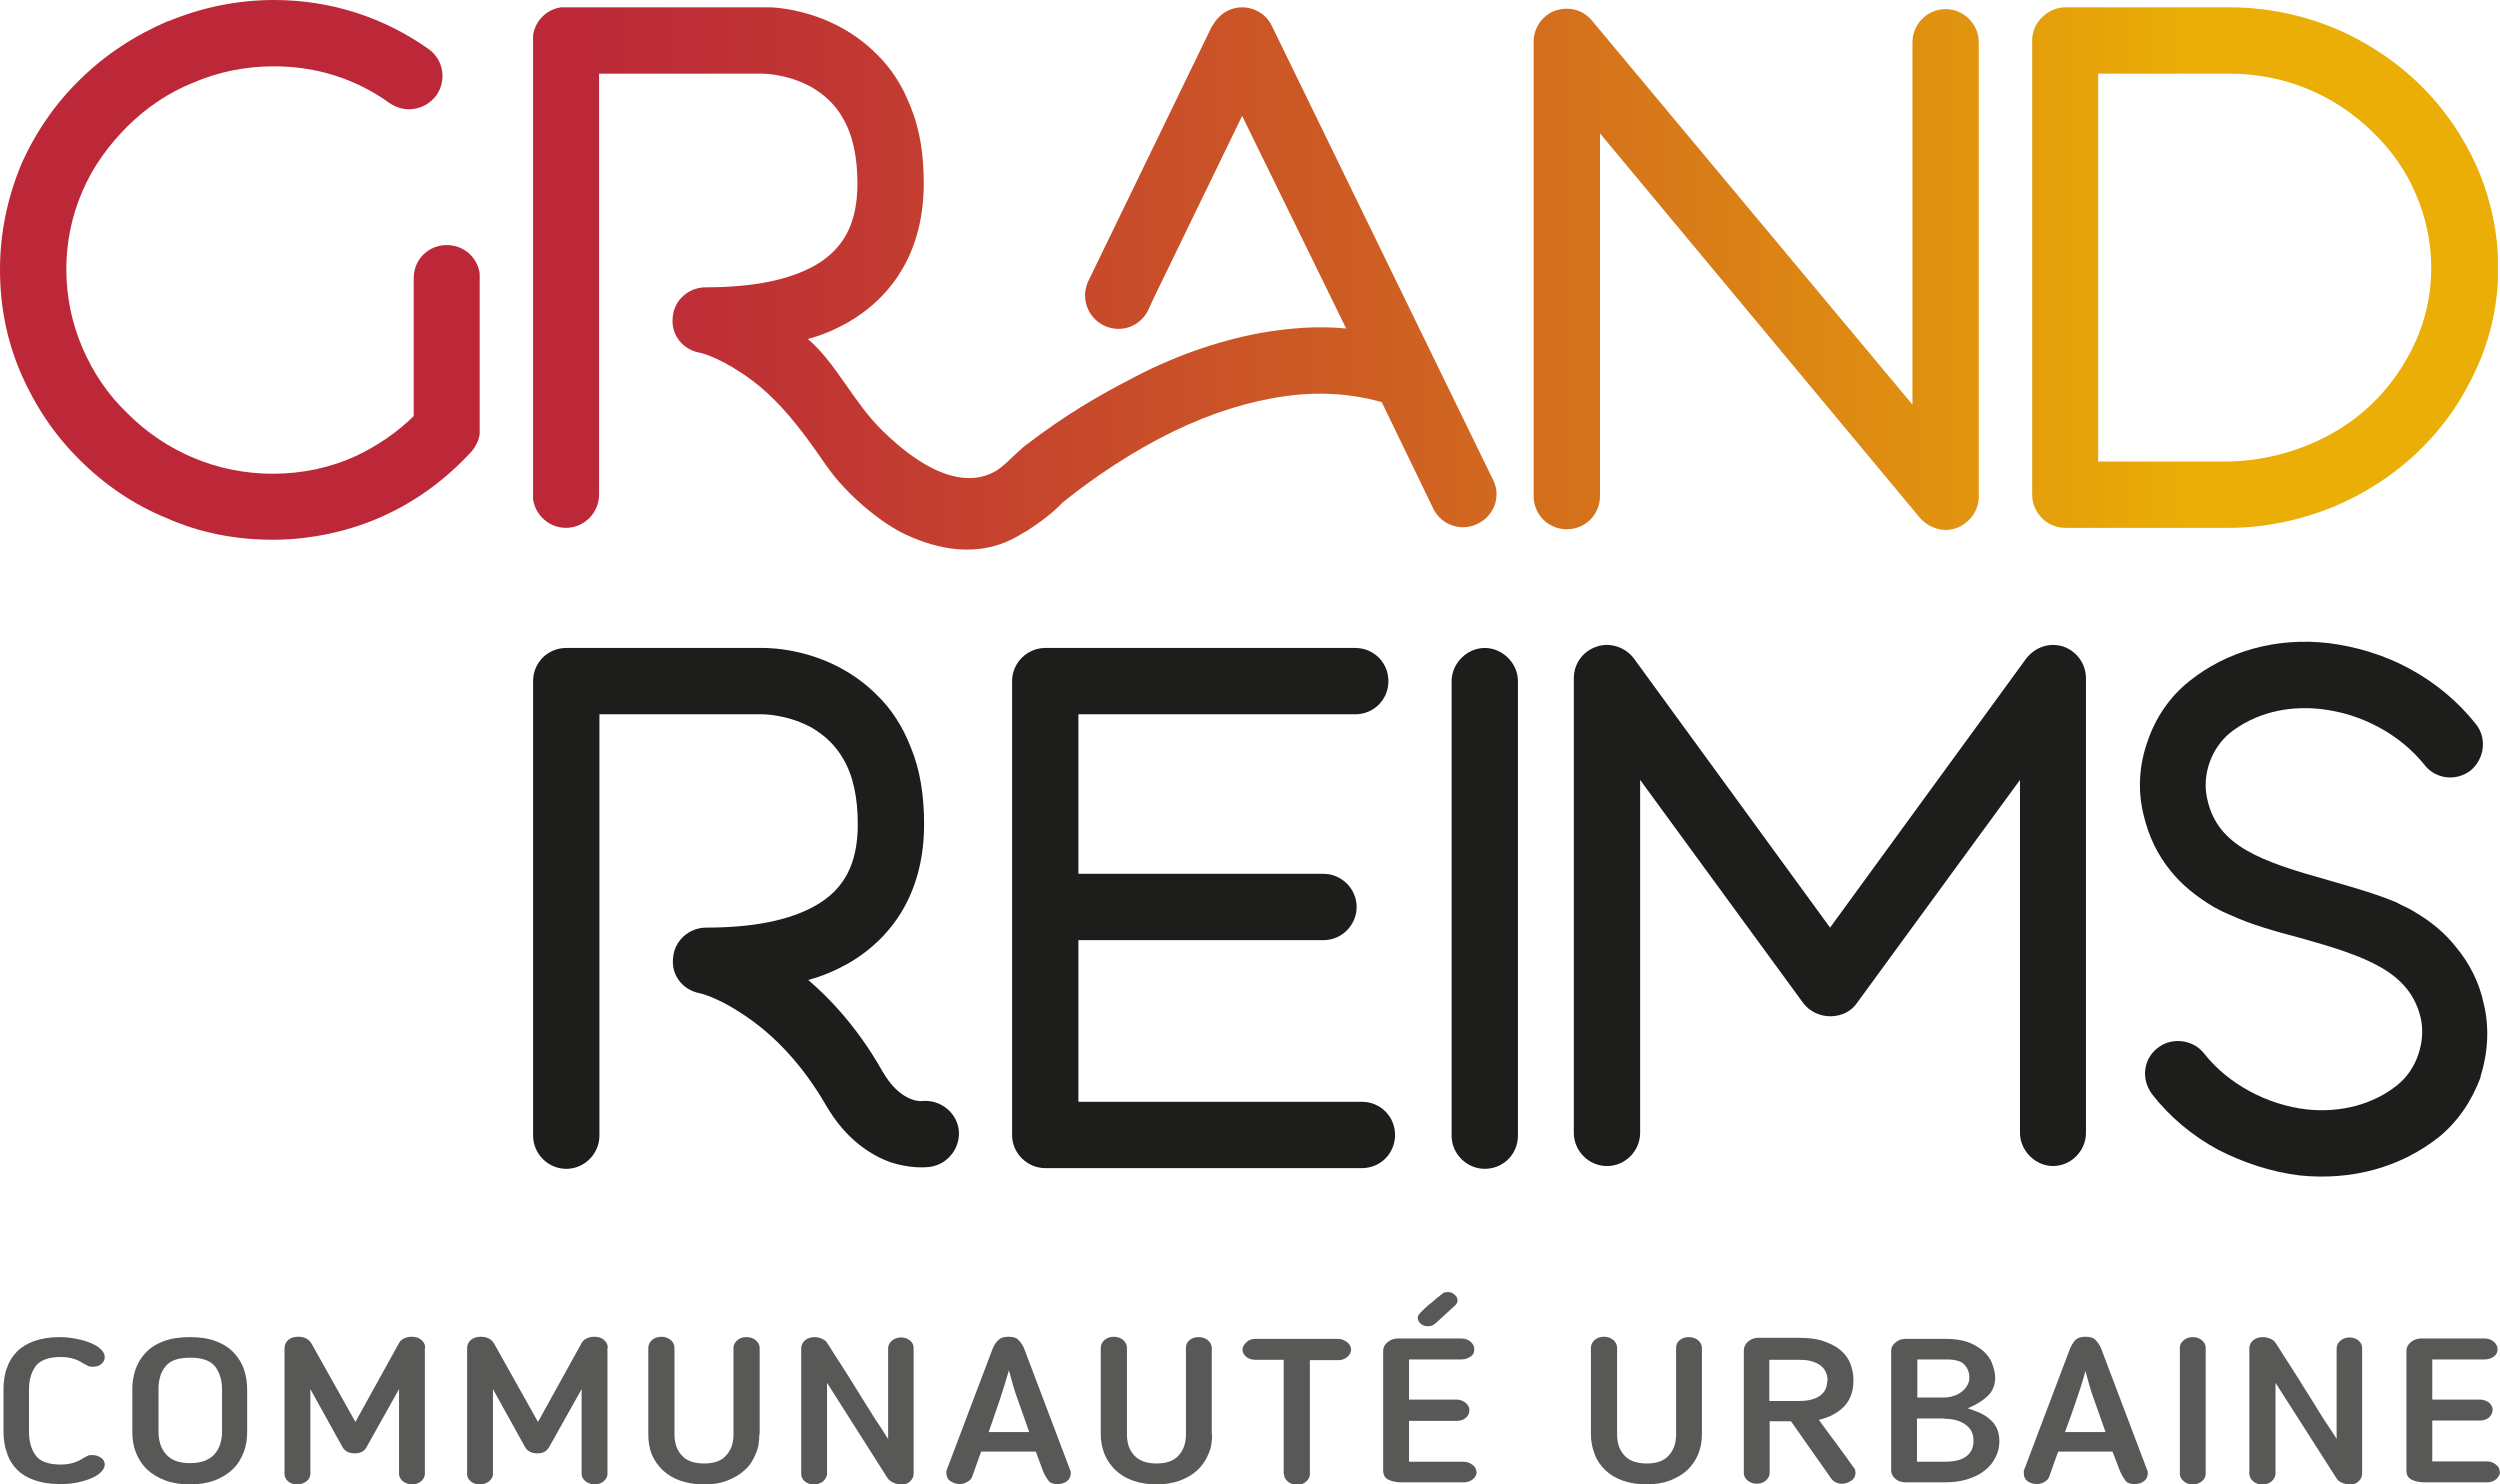
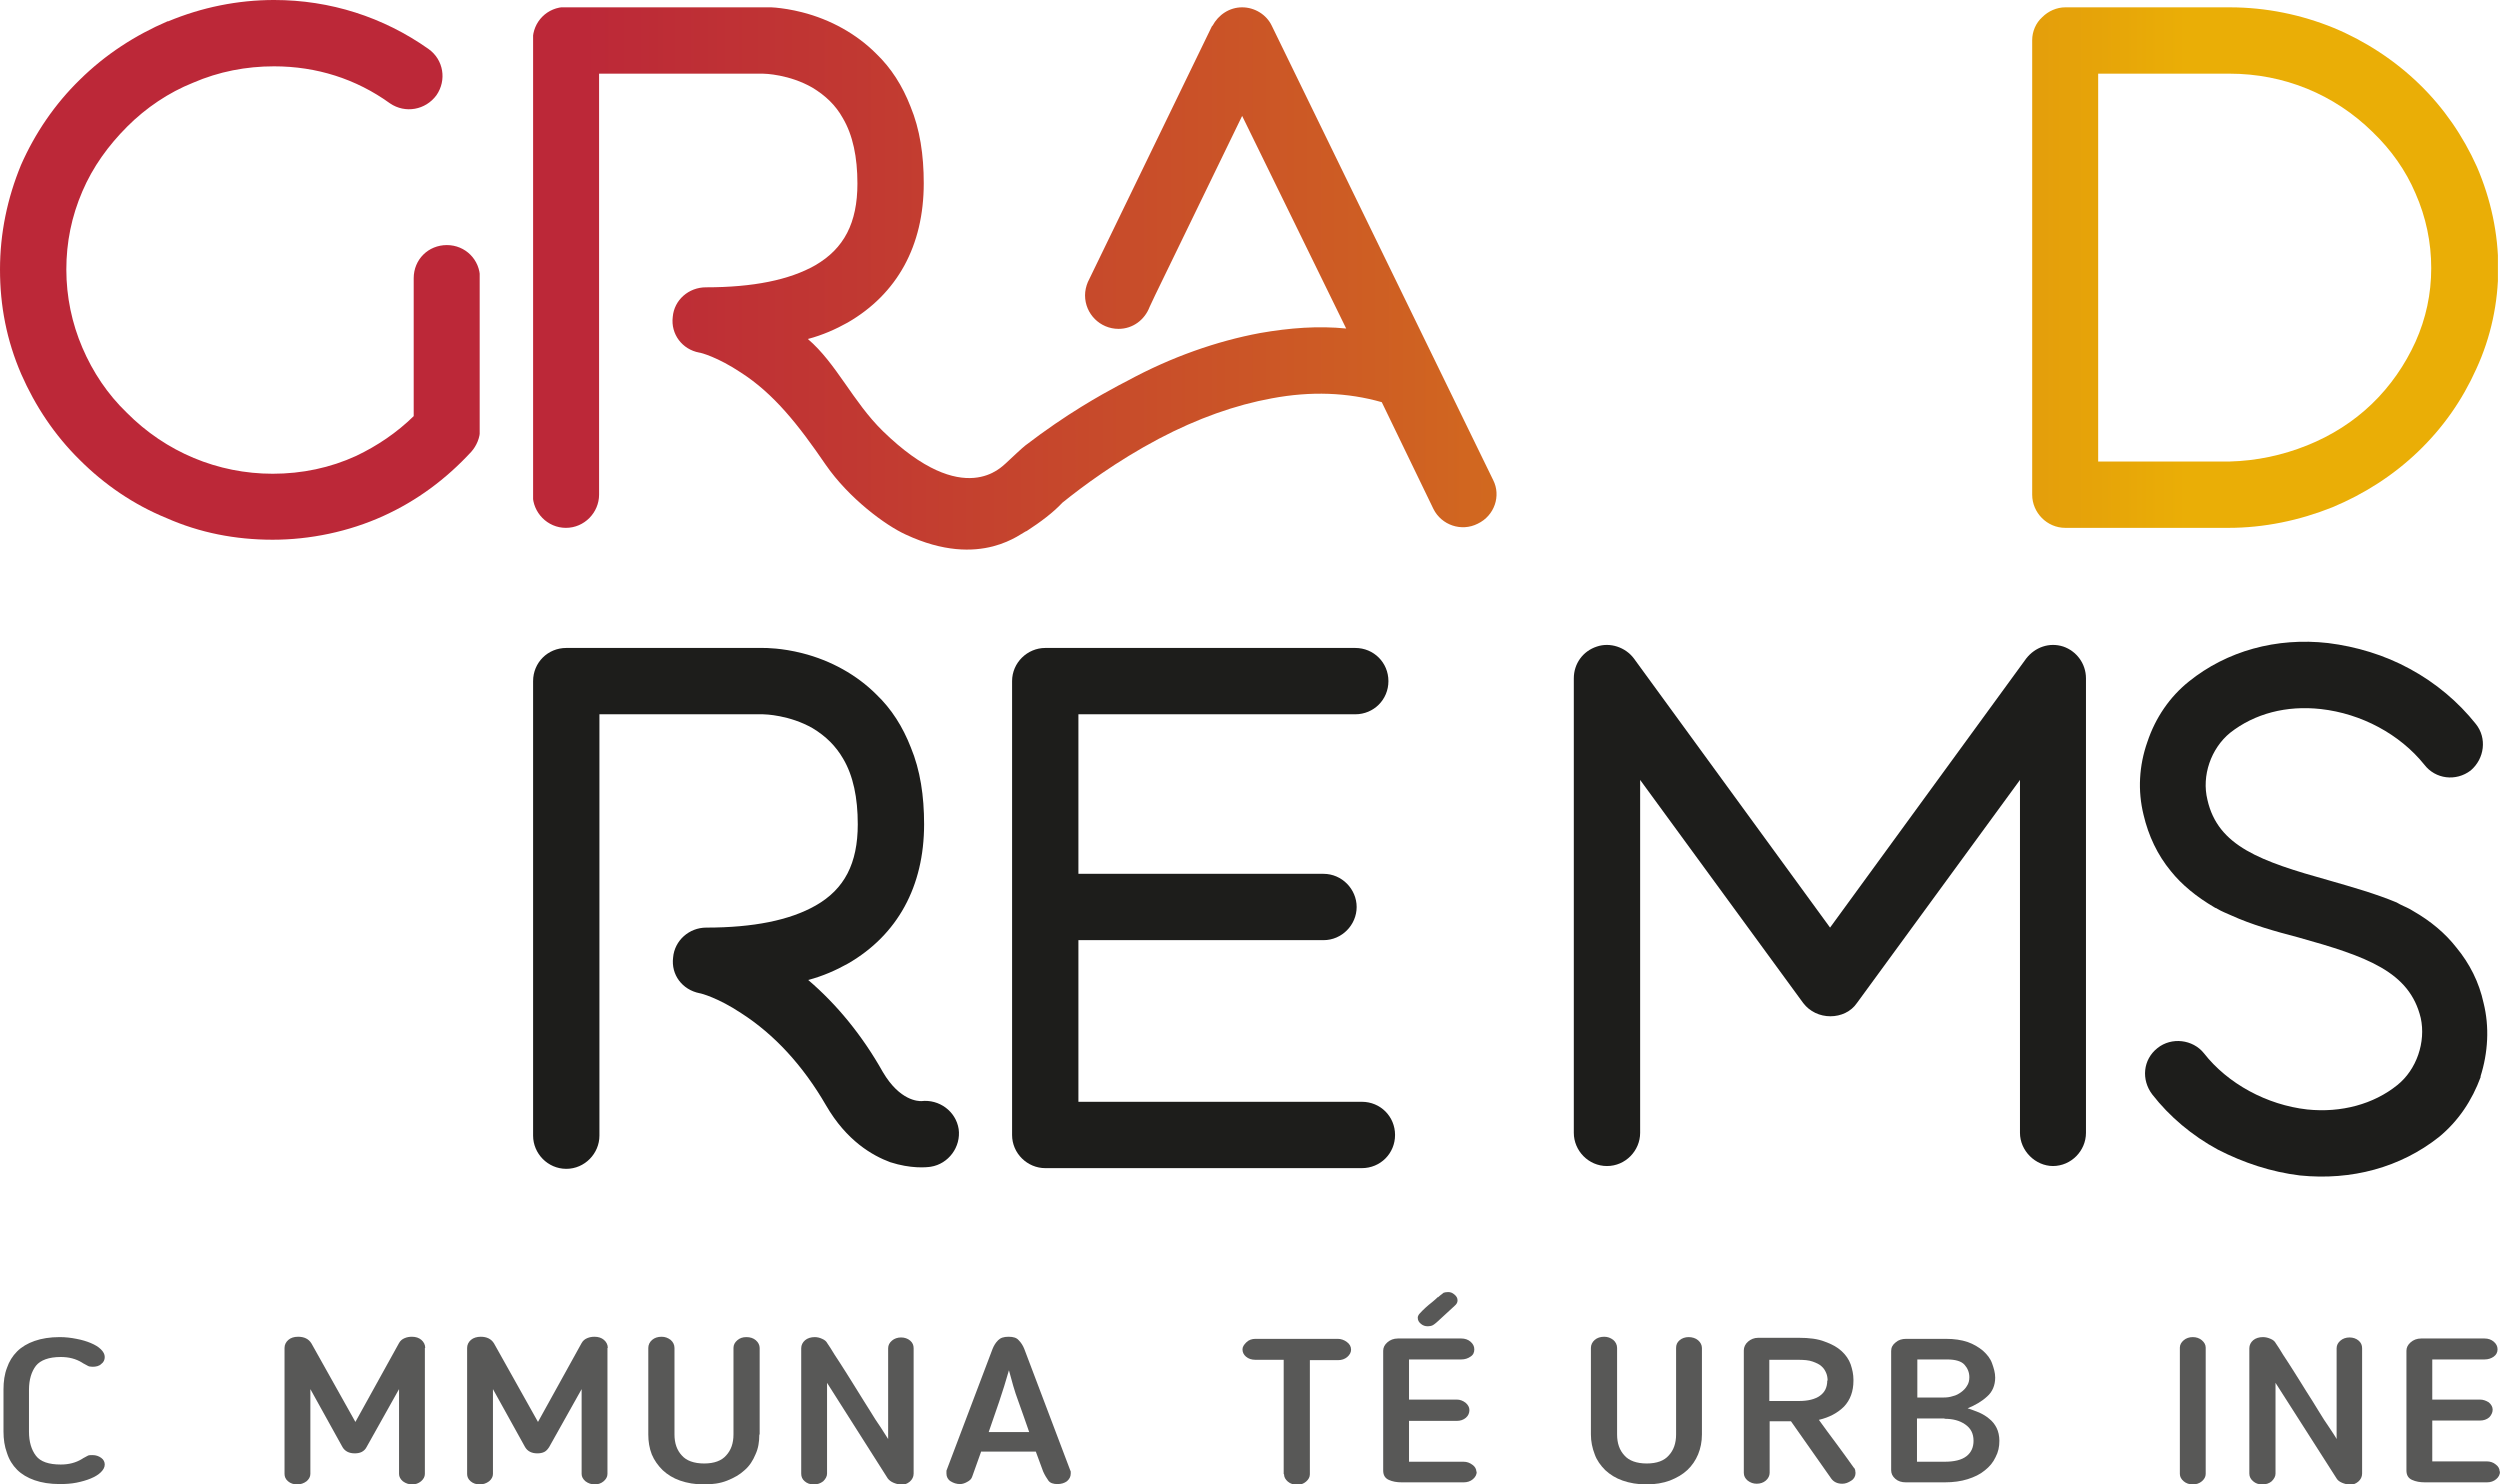
<svg xmlns="http://www.w3.org/2000/svg" xmlns:xlink="http://www.w3.org/1999/xlink" id="Capa_1" data-name="Capa 1" viewBox="0 0 71.61 42.52">
  <defs>
    <style>      .cls-1 {        fill: url(#Degradado_sin_nombre_16);      }      .cls-2 {        fill: #585857;      }      .cls-3 {        fill: #1d1d1b;      }      .cls-4 {        fill: url(#Degradado_sin_nombre_16-3);      }      .cls-5 {        fill: none;      }      .cls-6 {        clip-path: url(#clippath-1);      }      .cls-7 {        clip-path: url(#clippath-3);      }      .cls-8 {        fill: url(#Degradado_sin_nombre_16-2);      }      .cls-9 {        fill: url(#Degradado_sin_nombre_16-4);      }      .cls-10 {        clip-path: url(#clippath-2);      }      .cls-11 {        clip-path: url(#clippath);      }    </style>
    <clipPath id="clippath">
      <path class="cls-5" d="M4.8.61c-.93.4-1.78.95-2.51,1.67-.72.7-1.29,1.54-1.69,2.45C.21,5.68,0,6.68,0,7.72s.19,2.03.61,3c.4.91.95,1.74,1.67,2.45.72.72,1.56,1.29,2.49,1.67.95.42,1.97.62,3.04.62s2.18-.23,3.17-.68c.97-.44,1.8-1.06,2.52-1.84.15-.17.25-.4.25-.63v-4.34c0-.53-.42-.95-.95-.95s-.95.41-.95.95v3.95c-.48.47-1.04.85-1.65,1.14-.74.34-1.55.51-2.39.51-1.57,0-3.06-.62-4.18-1.75-.55-.53-.97-1.16-1.27-1.86-.3-.7-.46-1.46-.46-2.24s.15-1.52.46-2.24c.3-.7.74-1.31,1.29-1.86.53-.53,1.18-.97,1.88-1.25.74-.32,1.52-.47,2.32-.47,1.22,0,2.35.36,3.32,1.06.44.3,1.02.19,1.33-.23.3-.43.21-1.02-.23-1.33-1.29-.91-2.81-1.4-4.42-1.4-1.04,0-2.07.21-3.03.61" />
    </clipPath>
    <linearGradient id="Degradado_sin_nombre_16" data-name="Degradado sin nombre 16" x1="-171.72" y1="313.24" x2="-170.39" y2="313.24" gradientTransform="translate(-8166.7 -15021.79) rotate(-180) scale(47.98 -47.98)" gradientUnits="userSpaceOnUse">
      <stop offset="0" stop-color="#eaae06" />
      <stop offset=".14" stop-color="#eaae06" />
      <stop offset=".18" stop-color="#e6a409" />
      <stop offset=".51" stop-color="#cf6122" />
      <stop offset=".76" stop-color="#c13832" />
      <stop offset=".88" stop-color="#bc2838" />
      <stop offset="1" stop-color="#bc2838" />
    </linearGradient>
    <clipPath id="clippath-1">
-       <path class="cls-5" d="M44.56.3c-.38.13-.63.5-.63.89v13.02c0,.53.42.95.95.95s.95-.42.95-.95V3.82l9.17,11.02c.19.21.46.34.74.34.09,0,.21-.02.32-.06.36-.15.62-.49.62-.89V1.21c0-.53-.44-.95-.95-.95s-.95.42-.95.95v10.38L45.6.59c-.18-.22-.44-.34-.72-.34-.11,0-.22.02-.32.05" />
-     </clipPath>
+       </clipPath>
    <linearGradient id="Degradado_sin_nombre_16-2" data-name="Degradado sin nombre 16" x1="-171.71" y1="313.22" x2="-170.38" y2="313.22" gradientTransform="translate(-8128.37 -14950.87) rotate(-180) scale(47.76 -47.76)" xlink:href="#Degradado_sin_nombre_16" />
    <clipPath id="clippath-2">
      <path class="cls-5" d="M60.1,2.11h3.76c1.56,0,3,.59,4.1,1.67.53.51.95,1.1,1.23,1.76.3.68.45,1.4.45,2.14s-.15,1.44-.45,2.11c-.3.66-.72,1.27-1.25,1.78-.53.51-1.16.91-1.86,1.19-.7.28-1.44.44-2.22.46h-3.76V2.11ZM59.16.21c-.25,0-.49.11-.66.28-.19.17-.29.42-.29.66v13.02c0,.51.42.95.95.95h4.67c1.02,0,2.03-.21,2.98-.59.91-.38,1.74-.91,2.45-1.59.72-.69,1.27-1.48,1.67-2.37.42-.91.63-1.9.63-2.89s-.21-1.97-.61-2.9c-.4-.89-.95-1.69-1.65-2.37-.7-.68-1.54-1.23-2.45-1.61-.93-.38-1.94-.59-2.98-.59h-4.71Z" />
    </clipPath>
    <linearGradient id="Degradado_sin_nombre_16-3" data-name="Degradado sin nombre 16" x1="-171.71" y1="313.24" x2="-170.38" y2="313.24" gradientTransform="translate(-8160.19 -15009.77) rotate(-180) scale(47.94 -47.94)" xlink:href="#Degradado_sin_nombre_16" />
    <clipPath id="clippath-3">
      <path class="cls-5" d="M34.72.74l-3.56,7.34c-.05.12-.08.25-.08.38,0,.53.43.96.96.96.41,0,.75-.26.89-.63h0l.16-.34,2.49-5.13,2.98,6.09c-.8-.08-1.61-.02-2.47.13-1.23.23-2.53.68-3.8,1.37-.09.05-.17.09-.25.13-.5.27-1.47.8-2.67,1.72-.08.06-.42.38-.57.52-.08.05-1.17,1.35-3.51-.93-.86-.84-1.33-1.94-2.15-2.64.42-.11.8-.28,1.14-.47,1.42-.82,2.18-2.2,2.18-3.99,0-.81-.11-1.55-.38-2.2-.23-.59-.55-1.1-.99-1.52-.55-.55-1.29-.97-2.12-1.18-.59-.15-1.04-.15-1.12-.15h-5.64c-.53,0-.95.42-.95.95v13.02c0,.51.42.95.95.95s.95-.44.95-.95V2.11h4.69c.06,0,.76.02,1.42.4.38.23.67.51.87.87.29.49.42,1.12.42,1.88,0,1.12-.38,1.86-1.21,2.34-.74.42-1.78.63-3.13.63-.49,0-.91.36-.95.85-.06.49.27.93.76,1.02.04,0,.53.13,1.19.57.95.61,1.65,1.5,2.43,2.64.67.97,1.72,1.74,2.29,2,2.18,1.02,3.34-.08,3.47-.1.4-.26.76-.53,1.02-.81.57-.46,1.55-1.19,2.76-1.83,1.12-.59,2.2-.97,3.24-1.16,1.12-.21,2.17-.17,3.15.11l1.48,3.06c.23.46.8.66,1.27.42.48-.23.67-.8.44-1.25L36.43.74c-.15-.32-.49-.53-.85-.53s-.68.21-.85.53" />
    </clipPath>
    <linearGradient id="Degradado_sin_nombre_16-4" data-name="Degradado sin nombre 16" x1="-171.72" y1="313.26" x2="-170.39" y2="313.26" gradientTransform="translate(-8188.45 -15061.4) rotate(-180) scale(48.11 -48.11)" xlink:href="#Degradado_sin_nombre_16" />
  </defs>
  <g class="cls-11">
    <rect class="cls-1" y="0" width="13.74" height="15.46" />
  </g>
  <g class="cls-6">
    <rect class="cls-8" x="43.93" y=".25" width="12.75" height="14.93" />
  </g>
  <g class="cls-10">
    <rect class="cls-4" x="58.21" y=".21" width="13.34" height="14.91" />
  </g>
  <g>
    <path class="cls-3" d="M16.22,33.48c-.53,0-.95-.44-.95-.95v-13.02c0-.53.42-.95.95-.95h5.64c.08,0,.53,0,1.12.15.83.21,1.57.63,2.12,1.18.44.42.76.93.99,1.52.27.65.38,1.39.38,2.2,0,1.78-.76,3.17-2.18,3.99-.34.19-.72.36-1.14.47.82.7,1.55,1.59,2.14,2.64.49.83,1.02.83,1.1.83.51-.06.99.29,1.07.8.07.51-.29,1-.8,1.08-.13.02-.57.06-1.16-.13-.51-.19-1.25-.61-1.84-1.63-.66-1.14-1.48-2.03-2.43-2.64-.66-.44-1.16-.57-1.19-.57-.5-.1-.82-.53-.76-1.02.04-.49.46-.86.95-.86,1.35,0,2.39-.21,3.13-.63.83-.47,1.21-1.21,1.21-2.33,0-.76-.13-1.39-.42-1.88-.21-.36-.49-.64-.87-.87-.66-.38-1.37-.4-1.42-.4h-4.69v12.07c0,.51-.42.95-.95.95" />
    <path class="cls-3" d="M39.96,32.51c0,.53-.42.95-.95.95h-9.07c-.51,0-.95-.42-.95-.95v-13c0-.53.44-.95.95-.95h8.88c.53,0,.95.42.95.95s-.42.95-.95.95h-7.93v4.57h7.02c.53,0,.95.44.95.95s-.42.95-.95.95h-7.02v4.63h8.12c.53,0,.95.42.95.95" />
-     <path class="cls-3" d="M42.53,33.48c-.51,0-.95-.42-.95-.95v-13.02c0-.51.44-.95.95-.95s.95.44.95.95v13.02c0,.53-.42.95-.95.95" />
    <path class="cls-3" d="M58.81,33.4c-.51,0-.95-.44-.95-.95v-10.11l-4.67,6.39c-.17.25-.46.38-.76.38s-.59-.13-.78-.38l-4.67-6.39v10.11c0,.51-.42.95-.95.95s-.95-.44-.95-.95v-13.02c0-.42.26-.78.66-.91.38-.13.82.02,1.06.34l5.62,7.71,5.62-7.71c.25-.32.66-.47,1.06-.34.38.13.65.49.65.91v13.02c0,.51-.42.95-.95.95" />
    <path class="cls-3" d="M71.06,30.84c-.25.68-.64,1.27-1.2,1.73-1.1.87-2.5,1.25-3.98,1.1-.82-.1-1.61-.36-2.35-.74-.74-.4-1.39-.95-1.88-1.58-.32-.42-.27-1,.15-1.33.4-.32,1.01-.25,1.33.15.68.87,1.8,1.48,2.96,1.61.97.1,1.9-.15,2.58-.7.55-.44.82-1.23.67-1.92-.32-1.33-1.54-1.76-3.51-2.31-.65-.17-1.33-.36-1.92-.63-.13-.06-.27-.11-.4-.19-.02-.02-.06-.02-.08-.04-.51-.3-.93-.64-1.25-1.04-.38-.46-.64-1.01-.78-1.61-.17-.69-.13-1.41.11-2.09.23-.69.64-1.29,1.19-1.73,1.08-.87,2.5-1.27,3.99-1.1.8.1,1.61.34,2.34.74.74.4,1.39.95,1.89,1.58.32.4.25.99-.15,1.33-.42.32-1.01.25-1.33-.17-.7-.87-1.8-1.46-2.96-1.59-.99-.11-1.9.13-2.6.68-.55.45-.82,1.23-.65,1.92.3,1.33,1.52,1.76,3.49,2.31.66.19,1.33.38,1.93.63.13.08.27.13.38.19l.1.06c.49.28.91.63,1.23,1.04.38.46.65.99.78,1.59.17.68.13,1.42-.09,2.11" />
  </g>
  <g class="cls-7">
    <rect class="cls-9" x="15.27" y=".21" width="27.75" height="16.11" />
  </g>
  <g>
    <path class="cls-2" d="M.1,41v-1.2c0-.23.03-.44.1-.62.06-.18.16-.34.29-.47.13-.13.3-.23.5-.3.2-.07.44-.11.72-.11.17,0,.33.02.48.05.16.03.29.07.41.12.12.05.22.11.29.18.07.07.11.14.11.22s-.03.15-.1.2c-.06.06-.15.08-.25.08-.06,0-.11-.01-.14-.03-.03-.02-.08-.04-.13-.07l-.03-.02c-.18-.11-.38-.16-.61-.16-.34,0-.58.09-.71.25-.13.17-.2.4-.2.69v1.2c0,.29.07.52.2.69.13.17.37.25.71.25.23,0,.43-.05.61-.16l.03-.02s.09-.05.13-.07c.03-.02.08-.02.14-.02.1,0,.18.03.25.08.07.05.1.12.1.19,0,.08-.04.15-.11.22-.07.07-.17.13-.29.18-.12.05-.26.09-.41.12-.15.03-.31.04-.48.04-.28,0-.52-.04-.72-.11-.2-.07-.37-.17-.5-.3-.13-.13-.23-.29-.29-.48-.07-.19-.1-.39-.1-.62" />
-     <path class="cls-2" d="M5.44,42.52c-.27,0-.51-.04-.72-.12-.21-.08-.38-.19-.52-.32-.14-.14-.24-.3-.31-.48-.07-.18-.1-.38-.1-.59v-1.2c0-.21.03-.4.09-.58.06-.18.16-.34.29-.48.13-.14.3-.25.51-.33.21-.08.46-.12.76-.12s.55.04.75.12c.21.08.38.19.51.33.13.14.23.3.29.48.06.18.09.37.09.58v1.2c0,.21-.03.41-.1.59-.07.18-.17.35-.31.48-.14.14-.31.24-.51.32-.21.08-.45.12-.72.12M5.44,38.89c-.33,0-.57.08-.7.25-.14.17-.2.39-.2.66v1.2c0,.27.07.5.22.66.15.17.37.25.69.25s.54-.09.69-.25c.15-.17.22-.39.22-.66v-1.2c0-.27-.07-.49-.2-.66-.14-.17-.37-.25-.7-.25" />
    <path class="cls-2" d="M12.17,38.61v3.61c0,.08-.04.15-.11.21-.07.06-.16.09-.25.09-.1,0-.19-.03-.27-.09-.07-.06-.11-.13-.11-.21v-2.43l-.93,1.66c-.03.06-.08.11-.14.14-.06.03-.13.04-.2.04-.16,0-.28-.06-.35-.18l-.92-1.66v2.43c0,.08-.04.15-.11.21-.08.06-.17.09-.27.09s-.19-.03-.26-.09c-.07-.06-.1-.13-.1-.21v-3.61c0-.09.04-.17.11-.23.07-.06.16-.09.28-.09.17,0,.3.06.38.19l1.26,2.25,1.25-2.26c.04-.07.09-.11.16-.14.07-.03.14-.04.21-.04.11,0,.2.03.27.09.07.06.11.14.11.23" />
    <path class="cls-2" d="M17.4,38.61v3.61c0,.08-.04.15-.11.21-.07.06-.16.09-.25.09-.1,0-.19-.03-.27-.09-.07-.06-.11-.13-.11-.21v-2.43l-.93,1.66c-.04.06-.08.11-.14.14-.06.03-.13.04-.2.04-.16,0-.28-.06-.35-.18l-.92-1.66v2.43c0,.08-.04.15-.11.21-.08.06-.17.09-.27.09s-.19-.03-.26-.09c-.07-.06-.1-.13-.1-.21v-3.61c0-.09.04-.17.11-.23.07-.06.17-.09.28-.09.17,0,.3.06.38.19l1.26,2.25,1.25-2.26c.04-.07.09-.11.16-.14.07-.03.14-.04.21-.04.11,0,.2.03.27.09.07.06.11.14.11.23" />
    <path class="cls-2" d="M21.75,41.09c0,.21-.03.4-.11.57-.07.17-.17.33-.31.45-.14.13-.3.22-.5.3s-.42.11-.67.11-.48-.04-.68-.11c-.2-.07-.36-.17-.5-.3-.13-.13-.24-.28-.31-.45-.07-.18-.1-.37-.1-.57v-2.48c0-.09.04-.17.11-.23.07-.06.16-.09.27-.09.1,0,.18.03.26.09.07.06.11.14.11.23v2.48c0,.25.07.45.21.6.13.15.35.23.64.23s.5-.08.63-.23c.14-.15.21-.35.21-.6v-2.48c0-.09.04-.16.11-.22.07-.06.15-.09.26-.09s.2.03.27.09c.07.06.11.14.11.22v2.48Z" />
    <path class="cls-2" d="M25.8,42.52c-.07,0-.14-.02-.21-.05-.07-.03-.12-.07-.16-.12l-1.74-2.74v2.6c0,.08-.04.15-.11.22-.08.06-.16.09-.27.09s-.19-.03-.26-.09c-.07-.06-.1-.13-.1-.22v-3.59c0-.09.04-.17.11-.23.07-.06.17-.09.28-.09.07,0,.15.02.21.05.07.03.12.07.15.13.05.07.12.18.21.33.09.14.2.3.31.48.11.18.23.36.35.56.12.2.24.38.35.56.11.18.21.34.31.48.09.14.16.25.21.33v-2.6c0-.09.04-.16.11-.22s.16-.09.26-.09.19.03.26.09.1.13.1.22v3.59c0,.09-.04.17-.11.23-.07.06-.17.1-.28.1" />
    <path class="cls-2" d="M28.1,41.59l-.25.7c-.02.07-.07.12-.15.16-.07.04-.14.06-.2.06-.1,0-.19-.03-.27-.08-.08-.05-.12-.13-.12-.22,0-.01,0-.03,0-.06,0-.02,0-.04.01-.05l1.31-3.46c.04-.1.09-.18.16-.25.07-.07.16-.1.3-.1s.23.03.29.1c.07.07.12.15.16.25l1.31,3.46s.01.03.02.05c0,.02,0,.04,0,.06,0,.09-.04.16-.11.22-.07.05-.16.08-.27.08-.12,0-.21-.03-.26-.1-.05-.07-.1-.15-.15-.26l-.21-.57h-1.57ZM28.9,39.25c-.09.31-.18.61-.28.9-.1.29-.2.58-.3.87h1.16c-.1-.3-.21-.59-.31-.88-.11-.29-.19-.59-.27-.89" />
-     <path class="cls-2" d="M34.72,41.09c0,.21-.03.4-.11.57-.07.17-.18.33-.31.45-.14.13-.3.22-.5.3-.2.07-.42.11-.67.11s-.48-.04-.68-.11-.36-.17-.5-.3c-.13-.13-.24-.28-.31-.45-.07-.18-.11-.37-.11-.57v-2.48c0-.09.04-.17.11-.23.07-.06.16-.09.27-.09.1,0,.18.03.26.09.07.06.11.14.11.23v2.48c0,.25.07.45.21.6.14.15.35.23.64.23s.5-.08.63-.23c.14-.15.21-.35.21-.6v-2.48c0-.09.03-.16.1-.22.07-.06.15-.09.26-.09s.2.03.27.09c.07.06.11.14.11.22v2.48Z" />
    <path class="cls-2" d="M36.77,42.22v-3.27h-.81c-.11,0-.2-.03-.27-.09-.07-.06-.1-.13-.1-.21,0-.07.04-.13.11-.2.07-.07.16-.1.26-.1h2.36c.09,0,.18.03.26.09.08.06.12.13.12.22,0,.08-.04.15-.11.21-.07.06-.16.09-.26.09h-.81v3.27c0,.08-.04.15-.11.21-.07.06-.16.09-.26.09s-.19-.03-.26-.09c-.07-.06-.11-.13-.11-.21" />
    <path class="cls-2" d="M42.3,42.15c0,.09-.04.16-.11.22-.07.06-.16.09-.26.09h-1.78c-.14,0-.26-.02-.37-.07-.11-.05-.16-.14-.16-.27v-3.43c0-.09.04-.17.12-.24.08-.07.18-.11.3-.11h1.82c.1,0,.19.03.26.09.07.06.11.13.11.22s-.03.16-.11.21c-.07.05-.16.08-.26.08h-1.5v1.15h1.37c.09,0,.17.03.25.09.07.06.11.13.11.21s-.03.16-.1.22c-.07.06-.16.09-.26.09h-1.37v1.17h1.56c.1,0,.18.03.26.09.07.05.11.12.11.2M41.19,37.16l.07-.06s.07-.05.09-.07c.03-.01.07-.02.13-.02.07,0,.12.02.18.07.06.05.09.1.09.17,0,.06-.03.11-.09.16l-.5.46s-.08.07-.12.09c-.04.02-.09.03-.14.03-.08,0-.14-.02-.2-.07-.06-.05-.09-.1-.09-.18,0-.03.02-.08.06-.12.04-.05.1-.1.16-.16.06-.05.12-.11.19-.16.06-.05.12-.1.17-.15" />
    <path class="cls-2" d="M48.75,41.09c0,.21-.04.4-.11.57-.07.17-.18.33-.31.45-.14.13-.3.22-.5.3-.19.07-.42.11-.67.11s-.48-.04-.68-.11c-.2-.07-.36-.17-.5-.3-.13-.13-.24-.28-.3-.45-.07-.18-.11-.37-.11-.57v-2.48c0-.09.04-.17.11-.23.07-.06.16-.09.27-.09.1,0,.18.03.26.09.07.06.11.14.11.23v2.48c0,.25.07.45.21.6.13.15.35.23.64.23s.5-.08.63-.23c.14-.15.21-.35.21-.6v-2.48c0-.09.03-.16.1-.22.07-.06.16-.09.26-.09s.2.03.27.09c.07.06.11.14.11.22v2.48Z" />
    <path class="cls-2" d="M53.09,39.55c0,.3-.09.55-.27.74-.18.18-.42.31-.72.38.17.23.33.46.5.68.17.23.33.45.5.69.02.01.03.04.04.07,0,.04.01.06.01.08,0,.09-.04.17-.12.22-.09.06-.17.09-.26.09-.14,0-.24-.05-.31-.14l-1.16-1.65h-.61v1.48c0,.08-.04.16-.11.22-.07.06-.16.09-.26.09s-.18-.03-.26-.09c-.07-.06-.11-.13-.11-.22v-3.51c0-.09.04-.18.12-.25.08-.07.18-.11.29-.11h1.17c.29,0,.54.03.74.11.2.07.36.16.48.27.12.11.21.24.26.38.05.15.08.29.08.44M52.35,39.55c0-.07-.01-.15-.04-.22-.03-.07-.07-.14-.13-.19-.06-.06-.15-.1-.26-.14-.11-.04-.25-.05-.43-.05h-.81v1.18h.85c.26,0,.46-.05.6-.15.14-.1.21-.24.21-.44" />
    <path class="cls-2" d="M55.7,42.46h-1.11c-.12,0-.22-.03-.3-.1-.08-.07-.12-.15-.12-.25v-3.41c0-.1.04-.18.13-.25.08-.07.18-.1.3-.1h1.14c.24,0,.44.03.62.09.17.06.32.15.44.25.12.11.21.22.26.36s.09.27.09.41c0,.22-.08.41-.23.54-.15.14-.34.25-.56.34.11.03.22.08.33.12.11.05.21.11.29.18.09.07.16.16.21.26.05.1.08.23.08.37,0,.17-.03.32-.11.47-.07.15-.17.27-.31.38-.13.11-.3.19-.49.25-.19.06-.41.09-.65.09M54.91,40.03h.77c.09,0,.17-.01.26-.04.09-.02.16-.06.23-.11.07-.05.13-.11.17-.18.05-.07.07-.16.07-.25,0-.14-.05-.26-.14-.36-.09-.1-.26-.15-.5-.15h-.85v1.09ZM55.7,40.63h-.79v1.24h.79c.28,0,.49-.05.63-.16.14-.11.2-.26.2-.44,0-.21-.08-.36-.24-.47-.16-.11-.35-.16-.59-.16" />
-     <path class="cls-2" d="M58.95,41.59l-.25.7c-.02.07-.07.12-.14.16-.07.04-.14.06-.21.06-.1,0-.19-.03-.27-.08-.07-.05-.11-.13-.11-.22,0-.01,0-.03,0-.06,0-.02,0-.04.01-.05l1.31-3.46c.04-.1.09-.18.15-.25.07-.07.16-.1.3-.1s.23.03.29.1c.07.07.12.15.16.25l1.31,3.46s.01.03.02.05c0,.02,0,.04,0,.06,0,.09-.04.16-.11.22-.07.05-.16.08-.27.08-.12,0-.21-.03-.26-.1-.05-.07-.1-.15-.15-.26l-.22-.57h-1.56ZM59.74,39.25c-.08.31-.18.61-.28.9-.1.29-.2.58-.31.87h1.16c-.1-.3-.21-.59-.31-.88-.11-.29-.19-.59-.27-.89" />
    <path class="cls-2" d="M62.44,42.22v-3.62c0-.08.04-.15.11-.21.07-.06.16-.09.26-.09s.19.03.26.09c.07.06.11.13.11.21v3.62c0,.08-.04.15-.11.21-.07.06-.16.09-.26.09s-.19-.03-.26-.09c-.07-.06-.11-.13-.11-.21" />
    <path class="cls-2" d="M67.29,42.52c-.07,0-.14-.02-.21-.05-.07-.03-.12-.07-.15-.12l-1.75-2.74v2.6c0,.08-.04.15-.11.22-.07.06-.16.09-.27.09s-.19-.03-.26-.09c-.07-.06-.11-.13-.11-.22v-3.59c0-.09.04-.17.11-.23.07-.06.17-.09.28-.09.08,0,.15.02.22.05.07.03.12.07.15.13.05.07.12.18.21.33.09.14.2.3.31.48.11.18.23.36.35.56.13.2.24.38.35.56.11.18.21.34.31.48.09.14.17.25.21.33v-2.6c0-.09.04-.16.11-.22.07-.06.16-.09.26-.09s.19.03.26.09c.07.06.1.13.1.22v3.59c0,.09-.04.17-.11.23s-.17.1-.28.1" />
    <path class="cls-2" d="M71.61,42.15c0,.09-.04.16-.11.22-.07.06-.16.09-.26.09h-1.78c-.14,0-.26-.02-.37-.07-.11-.05-.16-.14-.16-.27v-3.43c0-.09.04-.17.12-.24.08-.07.18-.11.3-.11h1.82c.1,0,.19.03.26.09.07.06.11.13.11.22s-.04.16-.11.21c-.07.05-.16.08-.26.08h-1.5v1.15h1.37c.09,0,.17.03.25.08.07.06.11.13.11.21s-.04.16-.1.22c-.07.06-.16.09-.26.09h-1.37v1.17h1.56c.1,0,.19.03.26.09.07.05.11.12.11.2" />
  </g>
</svg>